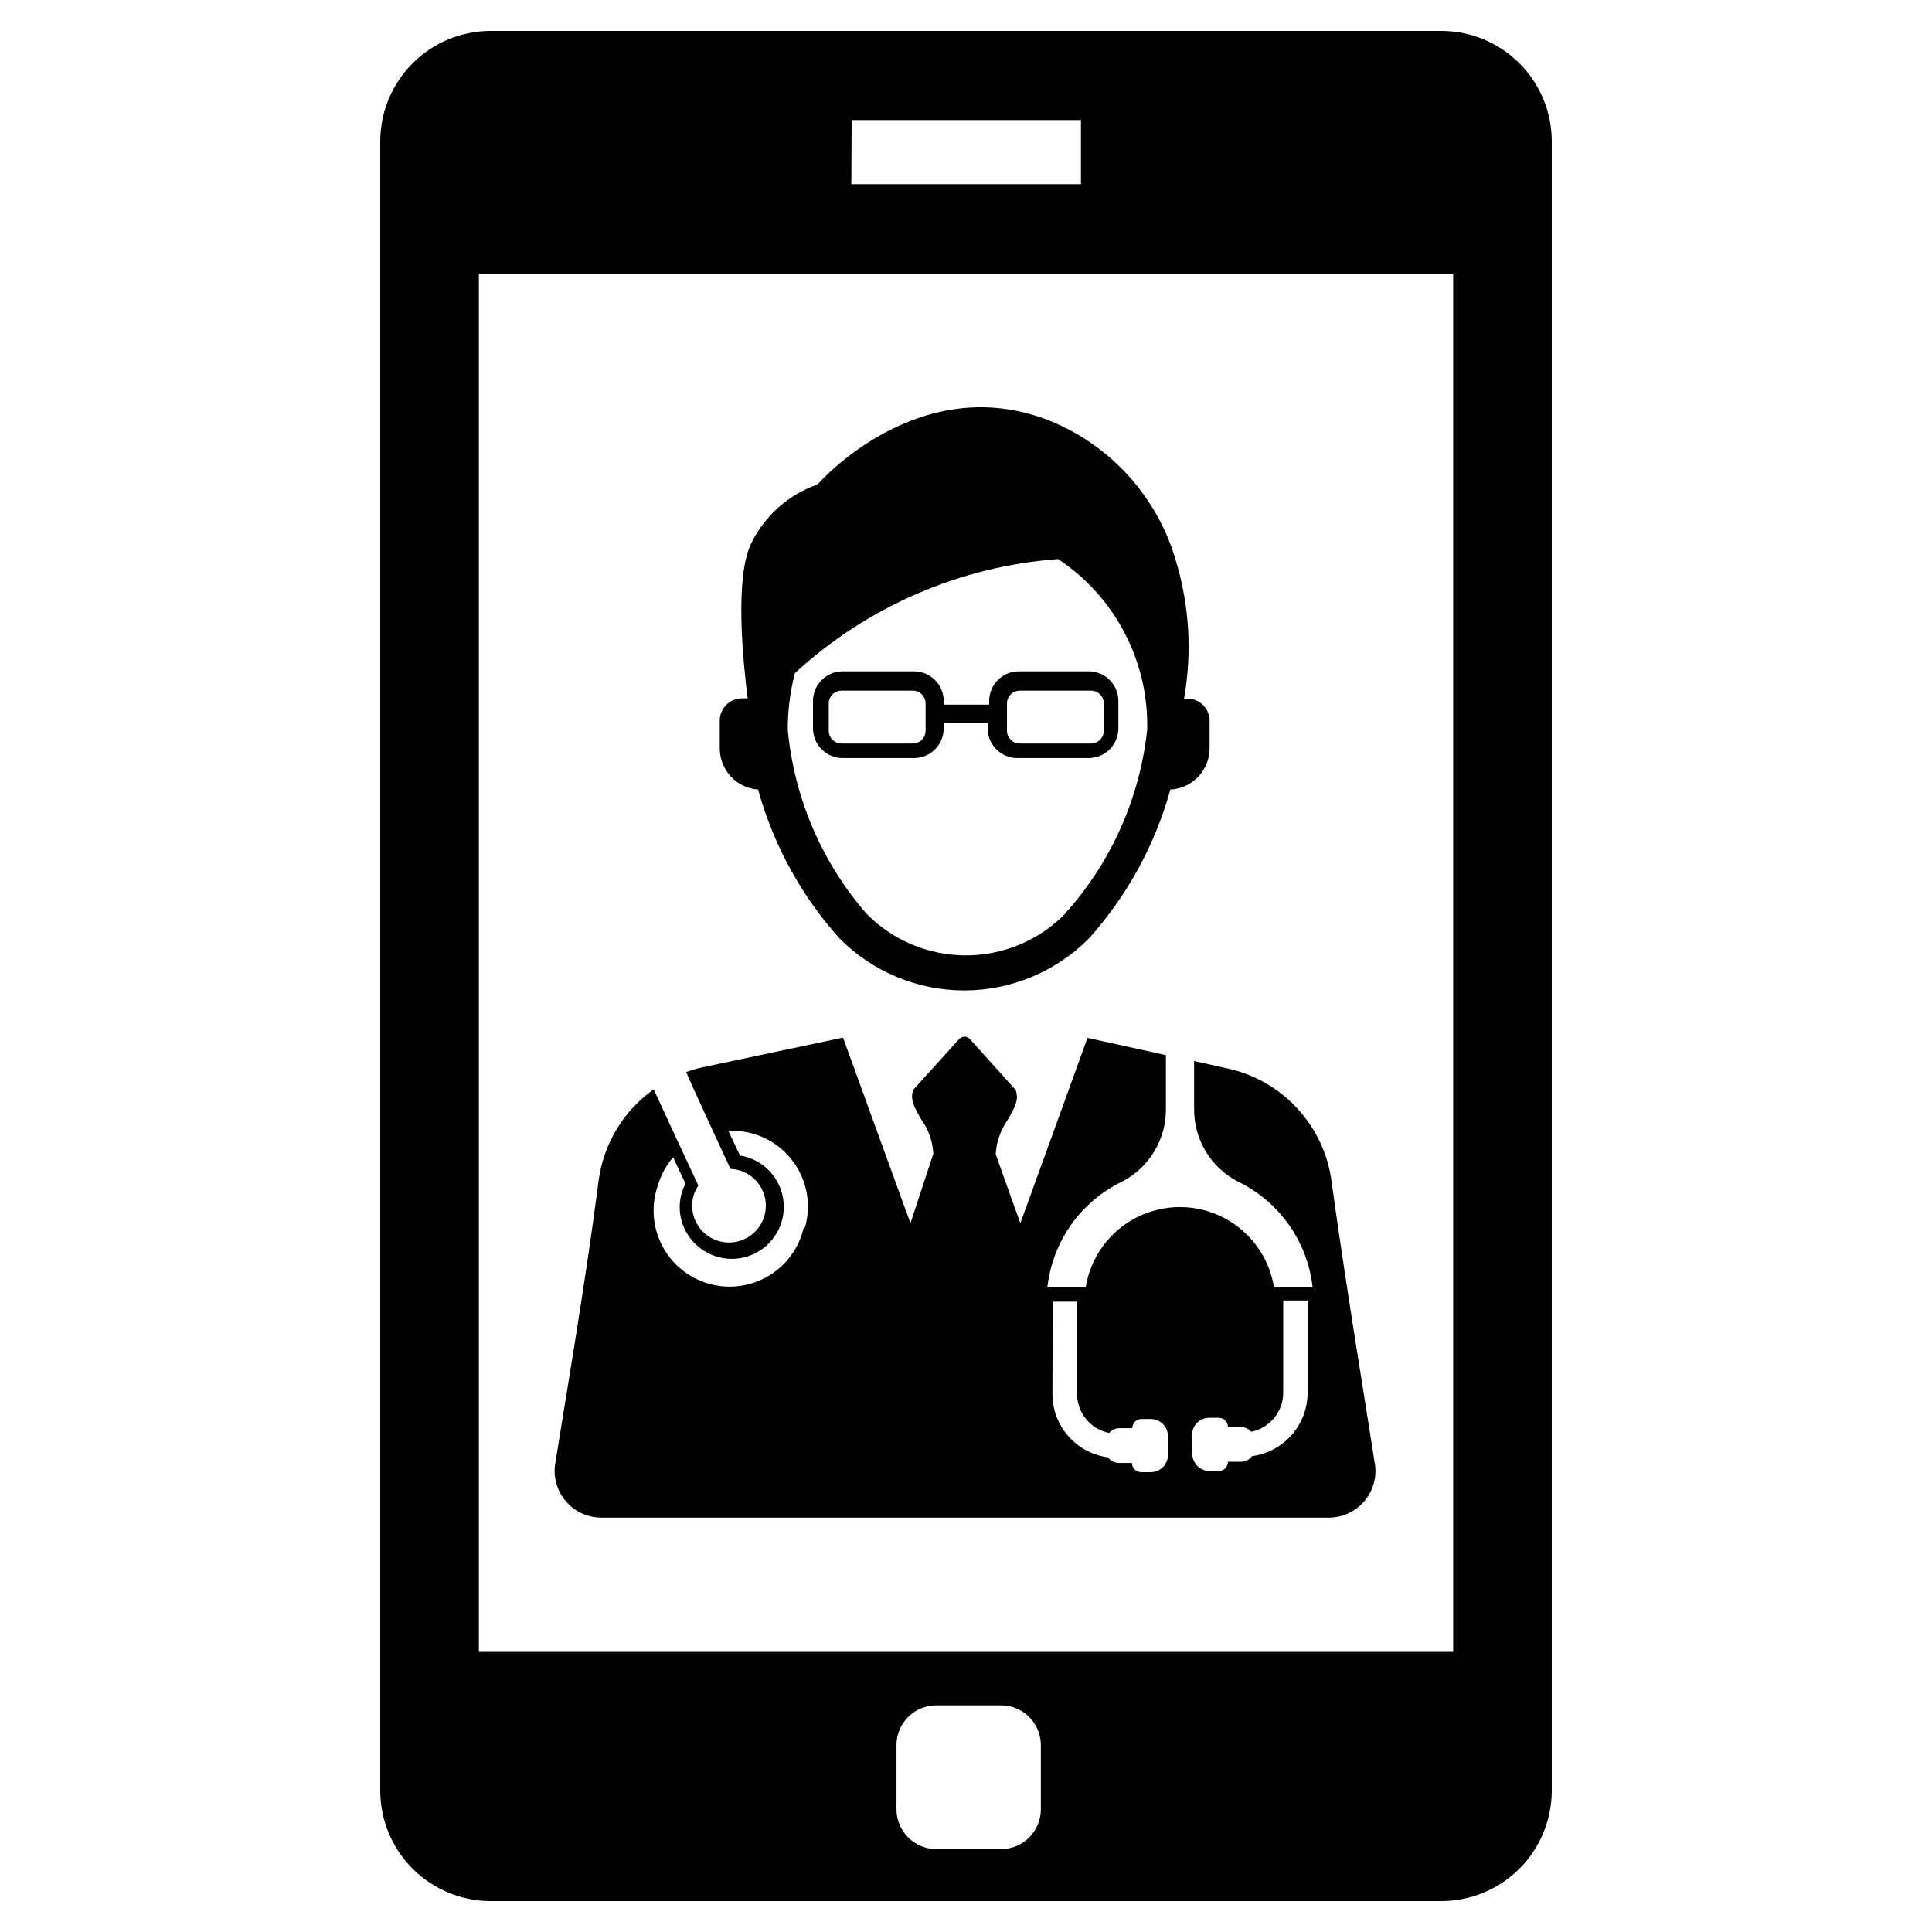
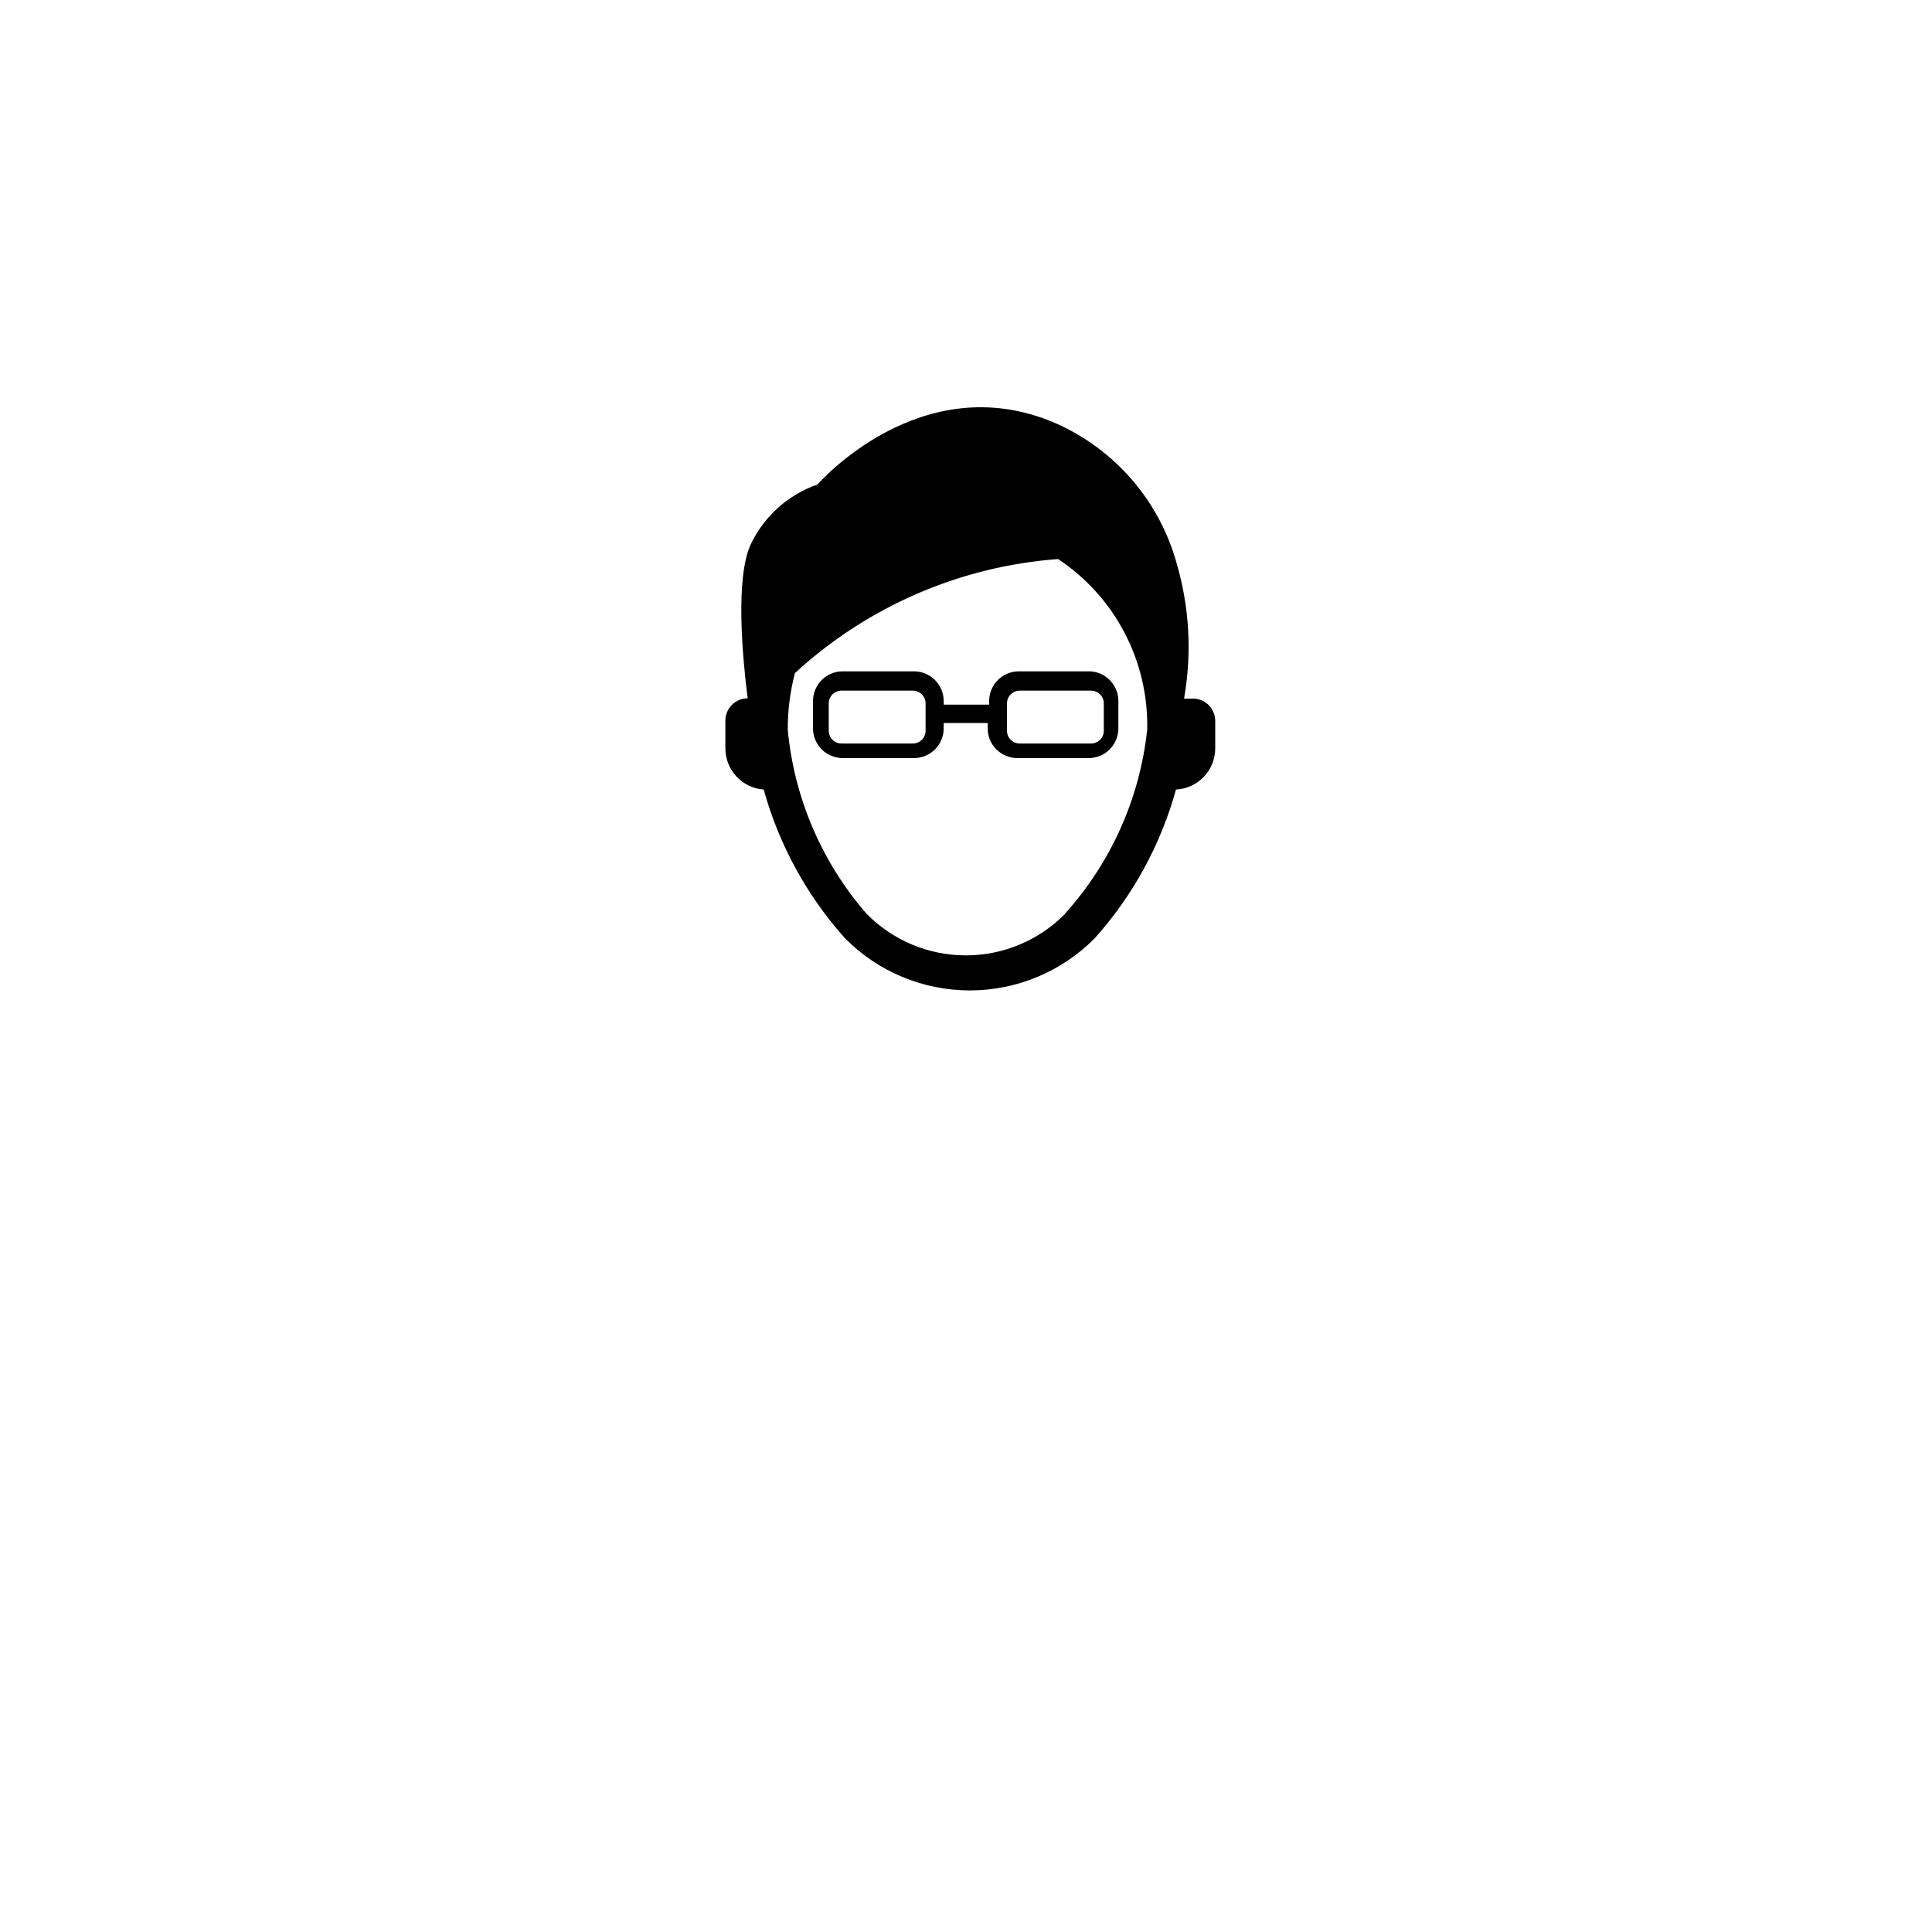
<svg xmlns="http://www.w3.org/2000/svg" fill="#000000" width="800px" height="800px" version="1.1" viewBox="144 144 512 512">
  <g>
    <path d="m432.9 321.91h-18.895 0.004c-4.348 0-7.871 3.527-7.871 7.875v0.945h-12.047v-0.945c0-2.09-0.828-4.09-2.305-5.566-1.477-1.477-3.481-2.309-5.566-2.309h-18.895c-4.348 0-7.871 3.527-7.871 7.875v7.242c0 2.086 0.828 4.09 2.305 5.566 1.477 1.477 3.481 2.305 5.566 2.305h18.895c2.086 0 4.09-0.828 5.566-2.305 1.477-1.477 2.305-3.481 2.305-5.566v-1.418h11.652v1.418c0 2.086 0.828 4.09 2.305 5.566 1.477 1.477 3.481 2.305 5.566 2.305h18.895c2.086 0 4.09-0.828 5.566-2.305 1.473-1.477 2.305-3.481 2.305-5.566v-7.242c0.004-4.199-3.285-7.664-7.481-7.875zm-43.609 15.742v0.004c0 1.871-1.516 3.383-3.387 3.383h-18.895 0.004c-1.871 0-3.387-1.512-3.387-3.383v-7.242c0-1.871 1.516-3.387 3.387-3.387h18.895-0.004c0.898 0 1.762 0.359 2.394 0.992 0.637 0.637 0.992 1.496 0.992 2.394zm47.23 0v0.004c0 1.871-1.516 3.383-3.383 3.383h-18.895c-1.867 0-3.383-1.512-3.383-3.383v-7.242c0-1.871 1.516-3.387 3.383-3.387h18.895c0.898 0 1.758 0.359 2.394 0.992 0.633 0.637 0.988 1.496 0.988 2.394z" />
-     <path d="m459.12 329.15h-1.34c2.125-11.957 1.449-24.242-1.965-35.895-4.598-16.598-16.422-30.246-32.199-37.156-35.582-15.273-62.977 16.297-62.977 16.297-7.734 2.699-14.078 8.363-17.633 15.742-4.25 9.055-2.203 30.309-0.867 40.934h-1.496 0.004c-3.262 0-5.906 2.644-5.906 5.906v7.32c-0.016 5.75 4.422 10.527 10.156 10.941 4.043 14.598 11.398 28.066 21.492 39.359 8.742 8.875 20.68 13.875 33.141 13.875 12.457 0 24.395-5 33.141-13.875 10.094-11.293 17.445-24.762 21.488-39.359 5.828-0.293 10.398-5.106 10.395-10.941v-7.32c-0.031-3.055-2.387-5.582-5.434-5.828zm-32.828 56.992 0.004 0.004c-6.941 7.062-16.43 11.039-26.332 11.039-9.906 0-19.391-3.977-26.332-11.039-11.879-13.664-19.172-30.703-20.863-48.73-0.023-5.07 0.613-10.125 1.891-15.035 19.176-17.652 43.754-28.305 69.746-30.227 15.102 10.012 24.016 27.07 23.617 45.184-1.934 18.125-9.539 35.18-21.727 48.73z" />
-     <path d="m508.39 532.17c-2.754-17.789-7.871-48.492-11.492-74.941-0.934-7.238-4.082-14.016-9.012-19.398-4.934-5.383-11.406-9.109-18.539-10.672l-8.895-1.969v12.52c-0.062 4.004 0.992 7.945 3.051 11.383 2.059 3.434 5.039 6.227 8.598 8.059 10.969 5.32 18.434 15.906 19.758 28.023h-10.23c-1.273-7.981-6.289-14.871-13.492-18.539-7.203-3.668-15.727-3.668-22.93 0-7.203 3.668-12.215 10.559-13.488 18.539h-10.156c1.328-12.117 8.789-22.703 19.762-28.023 3.559-1.832 6.539-4.625 8.598-8.059 2.059-3.438 3.113-7.379 3.051-11.383v-14.094l-20.781-4.566-17.789 49.121c0 0.004-6.535-18.184-6.535-18.34 0.211-3.285 1.328-6.445 3.227-9.133 1.891-3.227 2.992-5.352 2.047-7.871l-12.121-13.461c-0.363-0.402-0.879-0.633-1.418-0.629-0.543-0.004-1.059 0.227-1.418 0.629l-12.121 13.383c-0.945 2.281 0 4.41 2.047 7.871 1.938 2.668 3.059 5.84 3.227 9.133l-6.062 18.422-17.871-49.199-37.234 7.871c-1.465 0.324-2.914 0.746-4.328 1.258 0.473 1.418 11.73 25.664 11.73 25.664 4.305 0.168 7.988 3.137 9.066 7.309 1.078 4.168-0.703 8.555-4.387 10.789-3.68 2.234-8.395 1.793-11.594-1.09-3.203-2.883-4.137-7.523-2.297-11.418l0.707-1.18s-11.336-24.246-11.809-25.504v-0.004c-8.059 5.711-13.363 14.527-14.641 24.324-3.387 26.449-8.66 57.152-11.492 74.941-0.551 3.562 0.48 7.191 2.824 9.93 2.348 2.738 5.769 4.316 9.375 4.32h192.79c3.57 0.008 6.973-1.527 9.324-4.215 2.356-2.688 3.434-6.258 2.953-9.801zm-48.492-7.871h0.004c0-2.519 2.043-4.566 4.562-4.566h2.519c1.348 0 2.441 1.094 2.441 2.441h3.465c1.031 0.02 2.004 0.477 2.676 1.262 4.926-0.977 8.484-5.289 8.5-10.312v-24.48h6.453v24.48h0.004c-0.004 4.102-1.5 8.066-4.207 11.152-2.707 3.082-6.445 5.078-10.516 5.613-0.676 0.934-1.758 1.488-2.91 1.496h-3.465c0 1.348-1.094 2.441-2.441 2.441h-2.441 0.004c-2.523 0-4.566-2.047-4.566-4.566zm-36.918-35.344h6.453v24.48h0.004c0.016 5.023 3.574 9.34 8.5 10.312 0.668-0.789 1.645-1.25 2.676-1.258h3.465c0-1.348 1.094-2.441 2.441-2.441h2.441-0.004c2.523 0 4.566 2.043 4.566 4.566v4.961-0.004c0 2.523-2.043 4.566-4.566 4.566h-2.516c-1.352 0-2.441-1.09-2.441-2.438h-3.465c-1.152-0.008-2.234-0.562-2.914-1.496-4.066-0.535-7.805-2.531-10.512-5.617-2.711-3.082-4.203-7.047-4.207-11.152 0 0 0.078-24.246 0.078-24.48zm-65.969-19.68c-1.227 5.41-4.629 10.078-9.41 12.898-4.777 2.82-10.508 3.547-15.84 2.004s-9.793-5.215-12.328-10.148c-2.535-4.938-2.922-10.703-1.07-15.934 0.809-2.719 2.176-5.238 4.012-7.398l3.148 6.691v0.551c-2.426 4.898-1.645 10.777 1.969 14.879 2.938 3.41 7.356 5.172 11.832 4.719s8.453-3.066 10.645-7c2.191-3.93 2.324-8.684 0.355-12.73-1.969-4.047-5.789-6.879-10.234-7.582l-3.07-6.535c6.473-0.328 12.707 2.492 16.734 7.566 4.031 5.078 5.363 11.789 3.574 18.02z" />
-     <path d="m525.95 152.19h-251.9c-7.766 0-15.215 3.086-20.707 8.578-5.492 5.492-8.578 12.938-8.578 20.707v437.05c0 7.766 3.086 15.215 8.578 20.707 5.492 5.488 12.941 8.574 20.707 8.574h251.9c7.769 0 15.215-3.086 20.707-8.574 5.492-5.492 8.578-12.941 8.578-20.707v-437.05c0-7.769-3.086-15.215-8.578-20.707s-12.938-8.578-20.707-8.578zm-156.26 23.617h60.773v17.004h-60.852zm50.145 447.68v-0.004c0 5.828-4.723 10.551-10.547 10.551h-17.164c-5.824 0-10.547-4.723-10.547-10.551v-17.082c0.043-5.793 4.754-10.469 10.547-10.469h17.164c5.824 0 10.547 4.723 10.547 10.547zm109.27-41.727h-258.2v-365.26h258.2z" />
+     <path d="m459.12 329.15h-1.34c2.125-11.957 1.449-24.242-1.965-35.895-4.598-16.598-16.422-30.246-32.199-37.156-35.582-15.273-62.977 16.297-62.977 16.297-7.734 2.699-14.078 8.363-17.633 15.742-4.25 9.055-2.203 30.309-0.867 40.934c-3.262 0-5.906 2.644-5.906 5.906v7.32c-0.016 5.75 4.422 10.527 10.156 10.941 4.043 14.598 11.398 28.066 21.492 39.359 8.742 8.875 20.68 13.875 33.141 13.875 12.457 0 24.395-5 33.141-13.875 10.094-11.293 17.445-24.762 21.488-39.359 5.828-0.293 10.398-5.106 10.395-10.941v-7.32c-0.031-3.055-2.387-5.582-5.434-5.828zm-32.828 56.992 0.004 0.004c-6.941 7.062-16.43 11.039-26.332 11.039-9.906 0-19.391-3.977-26.332-11.039-11.879-13.664-19.172-30.703-20.863-48.73-0.023-5.07 0.613-10.125 1.891-15.035 19.176-17.652 43.754-28.305 69.746-30.227 15.102 10.012 24.016 27.07 23.617 45.184-1.934 18.125-9.539 35.18-21.727 48.73z" />
  </g>
</svg>